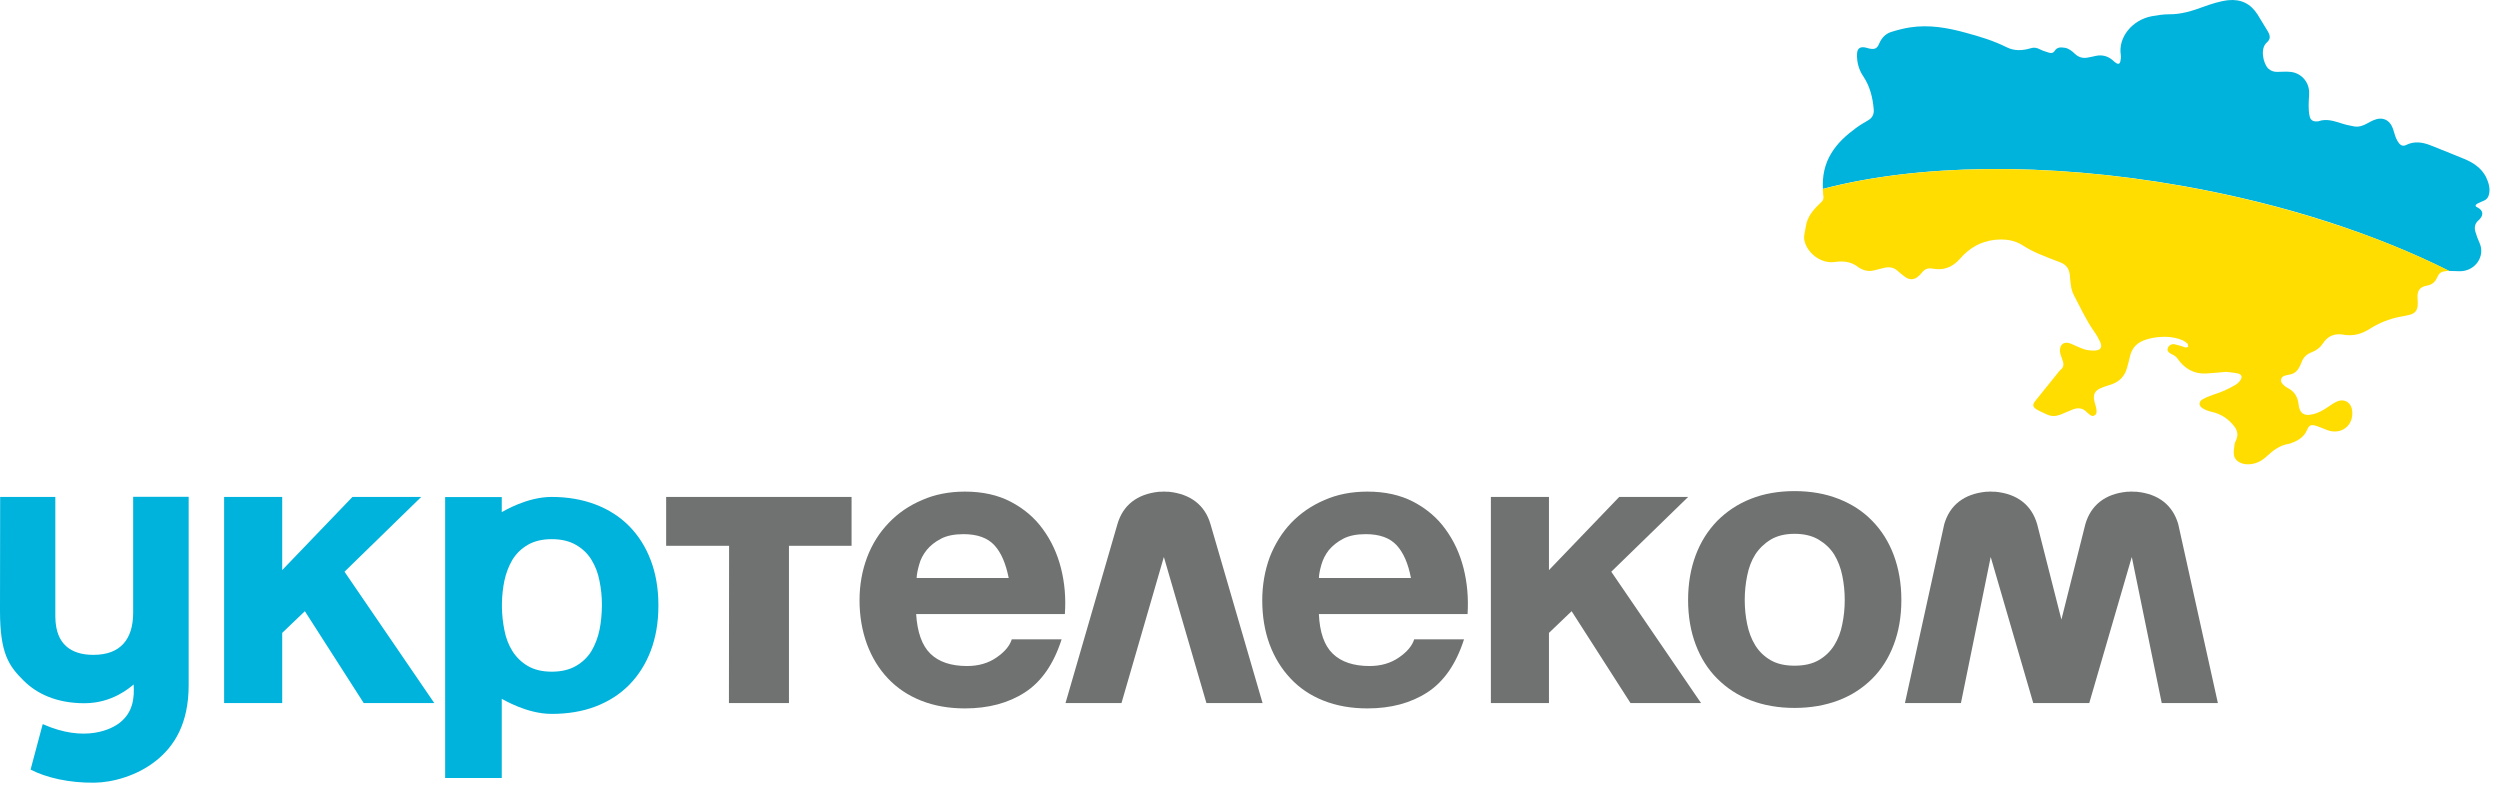
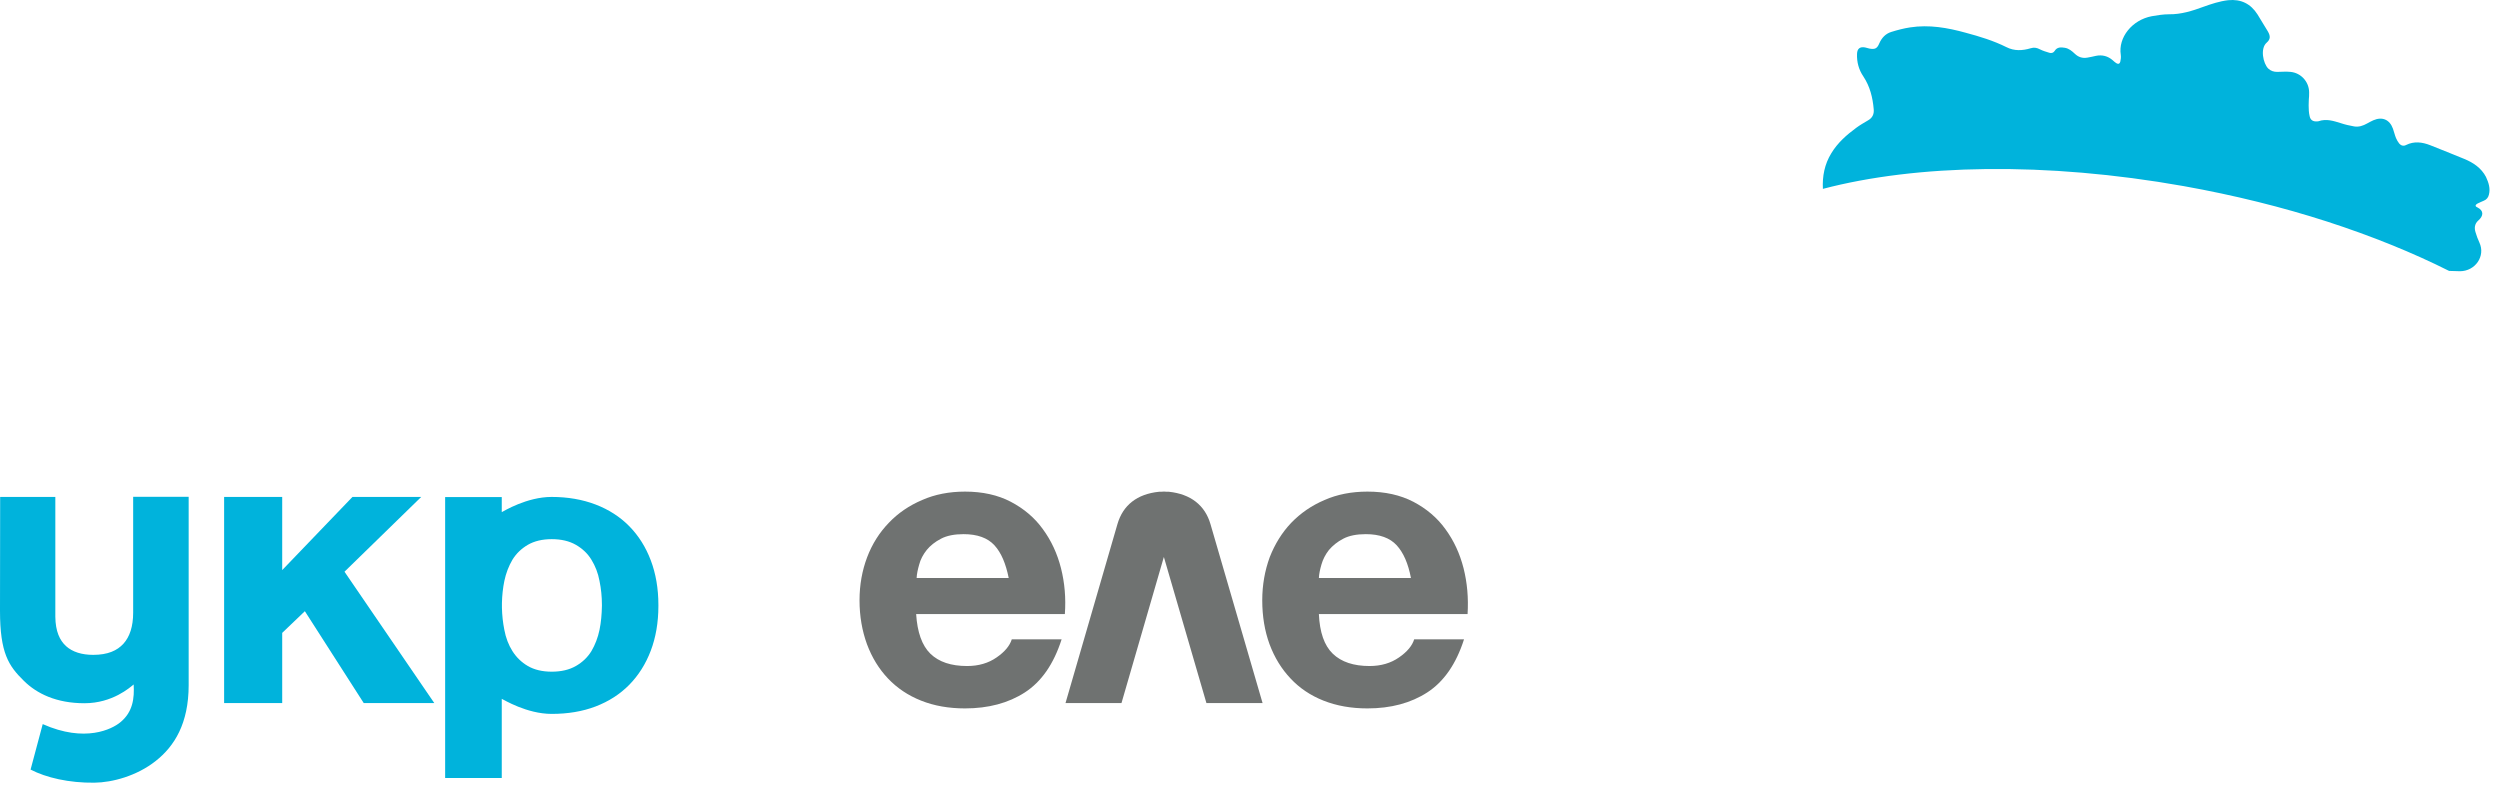
<svg xmlns="http://www.w3.org/2000/svg" width="159" height="50" viewBox="0 0 159 50" fill="none">
  <g clip-path="url(#clip0_3581_6753)">
-     <path d="M46.36 44.715L46.37 34.712H42.367V31.605H54.16V34.712H50.178V44.715H46.36Z" fill="#6F7271" />
    <path d="M59.173 41.577C59.718 42.102 60.49 42.359 61.509 42.359C62.24 42.359 62.867 42.174 63.382 41.814C63.907 41.454 64.226 41.062 64.349 40.661H67.519C67.015 42.236 66.233 43.357 65.183 44.037C64.134 44.716 62.857 45.055 61.375 45.055C60.346 45.055 59.41 44.891 58.587 44.562C57.753 44.232 57.053 43.759 56.477 43.152C55.901 42.544 55.458 41.824 55.139 40.97C54.831 40.126 54.666 39.19 54.666 38.181C54.666 37.203 54.83 36.288 55.149 35.444C55.468 34.6 55.932 33.869 56.528 33.252C57.115 32.634 57.825 32.151 58.648 31.801C59.462 31.441 60.377 31.266 61.375 31.266C62.487 31.266 63.465 31.482 64.288 31.914C65.111 32.346 65.8 32.922 66.325 33.653C66.861 34.384 67.242 35.207 67.478 36.133C67.715 37.07 67.797 38.037 67.725 39.056H58.267C58.34 40.208 58.638 41.052 59.173 41.577ZM63.248 34.682C62.816 34.209 62.158 33.972 61.283 33.972C60.707 33.972 60.223 34.065 59.852 34.26C59.472 34.456 59.163 34.703 58.937 34.981C58.71 35.269 58.545 35.578 58.463 35.897C58.37 36.216 58.309 36.504 58.298 36.761H64.154C63.969 35.845 63.681 35.156 63.248 34.682Z" fill="#6F7271" />
    <path d="M84.766 41.577C85.311 42.102 86.094 42.359 87.102 42.359C87.833 42.359 88.46 42.174 88.975 41.814C89.5 41.454 89.819 41.062 89.942 40.661H93.112C92.608 42.236 91.825 43.357 90.776 44.037C89.726 44.716 88.46 45.055 86.968 45.055C85.939 45.055 85.013 44.891 84.179 44.562C83.346 44.232 82.646 43.759 82.08 43.152C81.504 42.544 81.061 41.824 80.742 40.97C80.433 40.126 80.279 39.19 80.279 38.181C80.279 37.203 80.444 36.288 80.752 35.444C81.082 34.6 81.535 33.869 82.121 33.252C82.718 32.634 83.418 32.151 84.241 31.801C85.054 31.441 85.97 31.266 86.968 31.266C88.09 31.266 89.057 31.482 89.891 31.914C90.714 32.346 91.403 32.922 91.928 33.653C92.464 34.384 92.844 35.207 93.081 36.133C93.317 37.07 93.4 38.037 93.338 39.056H83.881C83.932 40.208 84.221 41.052 84.766 41.577ZM88.831 34.682C88.398 34.209 87.74 33.972 86.865 33.972C86.289 33.972 85.805 34.065 85.435 34.26C85.054 34.456 84.756 34.703 84.519 34.981C84.293 35.269 84.138 35.578 84.046 35.897C83.953 36.216 83.891 36.504 83.881 36.761H89.736C89.562 35.845 89.263 35.156 88.831 34.682Z" fill="#6F7271" />
-     <path d="M94.82 31.606H98.514V36.258L102.981 31.606H107.365L102.477 36.361L108.188 44.717H103.701L99.955 38.872L98.514 40.251V44.717H94.82V31.606Z" fill="#6F7271" />
    <path d="M71.326 44.716L74.022 35.423L76.729 44.716H80.3L76.986 33.334C76.637 32.13 75.721 31.42 74.342 31.276C74.3 31.276 74.259 31.276 74.228 31.276C74.177 31.276 74.125 31.266 74.064 31.266H74.022H73.992C73.93 31.266 73.889 31.266 73.827 31.276C73.796 31.276 73.755 31.276 73.714 31.276C72.314 31.42 71.419 32.13 71.069 33.334L67.766 44.716H71.326Z" fill="#6F7271" />
-     <path d="M126.609 35.423L129.315 44.716H132.876L135.582 35.423L137.486 44.716H141.057L138.536 33.334C138.186 32.13 137.28 31.41 135.891 31.276C135.85 31.276 135.819 31.276 135.778 31.276C135.726 31.276 135.675 31.266 135.613 31.266H135.582H135.551C135.5 31.266 135.448 31.266 135.397 31.276C135.356 31.276 135.315 31.276 135.273 31.276C133.884 31.41 132.979 32.13 132.629 33.334L131.106 39.406L129.562 33.334C129.212 32.13 128.307 31.41 126.918 31.276C126.876 31.276 126.835 31.276 126.804 31.276C126.753 31.276 126.691 31.266 126.64 31.266H126.609H126.578C126.526 31.266 126.465 31.266 126.413 31.276C126.372 31.276 126.331 31.276 126.3 31.276C124.9 31.42 124.005 32.13 123.655 33.334L121.154 44.716H124.715L126.609 35.423Z" fill="#6F7271" />
-     <path d="M107.847 35.309C108.166 34.455 108.629 33.735 109.216 33.128C109.813 32.531 110.512 32.058 111.346 31.728C112.169 31.399 113.106 31.234 114.135 31.234C115.164 31.234 116.101 31.399 116.934 31.728C117.778 32.058 118.488 32.521 119.075 33.128C119.661 33.725 120.124 34.455 120.443 35.309C120.762 36.164 120.927 37.121 120.927 38.16C120.927 39.21 120.762 40.157 120.443 41C120.124 41.844 119.672 42.565 119.075 43.161C118.478 43.758 117.768 44.221 116.934 44.541C116.09 44.859 115.164 45.024 114.135 45.024C113.106 45.024 112.169 44.859 111.346 44.541C110.512 44.221 109.813 43.758 109.216 43.161C108.619 42.565 108.166 41.844 107.847 41C107.528 40.157 107.363 39.21 107.363 38.16C107.363 37.111 107.528 36.164 107.847 35.309ZM111.12 39.693C111.223 40.198 111.387 40.64 111.634 41.041C111.881 41.443 112.21 41.752 112.612 41.988C113.024 42.225 113.528 42.338 114.135 42.338C114.742 42.338 115.256 42.225 115.668 41.988C116.08 41.752 116.409 41.433 116.656 41.041C116.903 40.64 117.078 40.198 117.171 39.693C117.274 39.2 117.325 38.685 117.325 38.16C117.325 37.635 117.274 37.121 117.171 36.617C117.068 36.112 116.893 35.659 116.656 35.268C116.409 34.877 116.08 34.569 115.668 34.322C115.256 34.075 114.742 33.951 114.135 33.951C113.528 33.951 113.024 34.075 112.612 34.322C112.21 34.569 111.881 34.888 111.634 35.268C111.387 35.659 111.223 36.102 111.12 36.617C111.017 37.121 110.965 37.635 110.965 38.16C110.965 38.685 111.017 39.2 111.12 39.693Z" fill="#6F7271" />
    <path d="M14.254 31.606H17.948V36.258L22.415 31.606H26.788L21.91 36.361L27.622 44.717H23.135L19.389 38.872L17.948 40.251V44.717H14.254V31.606Z" fill="#00B3DC" />
    <path d="M41.874 38.479C41.874 37.429 41.709 36.482 41.39 35.639C41.071 34.795 40.618 34.074 40.022 33.467C39.435 32.87 38.715 32.407 37.881 32.088C37.047 31.769 36.111 31.605 35.082 31.605C33.508 31.605 32.036 32.51 31.912 32.572V31.615H28.311V49.48H31.912V44.447C32.036 44.499 33.508 45.404 35.082 45.404C36.111 45.404 37.047 45.25 37.881 44.931C38.715 44.612 39.435 44.149 40.022 43.552C40.608 42.955 41.071 42.225 41.39 41.381C41.709 40.537 41.874 39.59 41.874 38.541V38.479ZM38.128 40.064C38.025 40.557 37.85 41.01 37.614 41.412C37.367 41.813 37.037 42.122 36.626 42.358C36.214 42.595 35.699 42.719 35.092 42.719C34.485 42.719 33.981 42.595 33.569 42.358C33.168 42.122 32.839 41.803 32.592 41.412C32.345 41.021 32.17 40.568 32.077 40.064C31.984 39.6 31.933 39.127 31.923 38.654V38.355C31.933 37.872 31.984 37.398 32.077 36.945C32.18 36.452 32.355 35.999 32.592 35.597C32.839 35.196 33.168 34.887 33.569 34.651C33.981 34.414 34.485 34.29 35.092 34.29C35.699 34.29 36.214 34.414 36.626 34.651C37.037 34.887 37.377 35.206 37.614 35.597C37.861 35.999 38.035 36.441 38.128 36.945C38.231 37.439 38.282 37.954 38.282 38.479C38.282 38.489 38.282 38.51 38.282 38.52V38.53C38.272 39.055 38.231 39.57 38.128 40.064Z" fill="#00B3DC" />
    <path d="M8.469 31.605V38.973C8.469 39.838 8.253 40.496 7.852 40.939C7.451 41.381 6.854 41.649 5.928 41.649C5.197 41.649 4.61 41.464 4.199 41.093C3.797 40.723 3.53 40.157 3.519 39.231V31.605H0.01C0.01 31.605 0 36.154 0 38.84C0 41.536 0.545 42.349 1.523 43.306C2.346 44.119 3.592 44.726 5.372 44.726C7.162 44.726 8.284 43.707 8.5 43.532C8.552 44.397 8.459 45.292 7.636 45.95C7.132 46.362 5.423 47.257 2.717 46.053L1.945 48.945C2.933 49.46 4.394 49.799 6 49.779C7.142 49.768 8.706 49.347 9.9 48.4C11.094 47.463 11.999 46.012 11.999 43.573V31.595H8.469V31.605Z" fill="#00B3DC" />
    <path d="M158.294 12.383C158.253 12.558 158.15 12.691 157.975 12.763C157.841 12.825 157.697 12.877 157.563 12.949C157.419 13.031 157.408 13.124 157.553 13.185C157.995 13.402 157.944 13.741 157.625 14.019C157.378 14.235 157.357 14.513 157.45 14.791C157.511 15.007 157.594 15.213 157.686 15.418C158.098 16.293 157.419 17.25 156.452 17.25C156.225 17.25 155.988 17.23 155.762 17.23C153.447 16.067 150.832 15.007 148.003 14.091C145.162 13.175 142.106 12.414 138.885 11.837C130.086 10.273 121.884 10.448 115.936 12.012C115.895 11.22 116.039 10.448 116.471 9.748C116.873 9.079 117.449 8.575 118.066 8.122C118.303 7.947 118.56 7.803 118.818 7.649C119.085 7.495 119.199 7.258 119.168 6.949C119.106 6.208 118.931 5.498 118.509 4.86C118.221 4.438 118.087 3.954 118.107 3.43C118.118 3.09 118.293 2.956 118.622 3.018C118.715 3.039 118.807 3.069 118.9 3.09C119.24 3.152 119.384 3.09 119.517 2.771C119.672 2.411 119.919 2.143 120.289 2.03C120.681 1.907 121.082 1.804 121.483 1.742C122.687 1.557 123.86 1.762 125.013 2.081C125.898 2.318 126.783 2.586 127.606 2.997C128.11 3.255 128.635 3.224 129.15 3.069C129.376 2.997 129.551 3.039 129.747 3.141C129.932 3.234 130.138 3.296 130.343 3.358C130.467 3.399 130.601 3.358 130.673 3.244C130.827 2.987 131.074 2.997 131.321 3.039C131.579 3.08 131.774 3.244 131.959 3.419C132.185 3.635 132.443 3.718 132.752 3.666C132.937 3.635 133.122 3.594 133.297 3.553C133.698 3.471 134.058 3.563 134.367 3.831C134.439 3.893 134.511 3.965 134.594 4.016C134.717 4.098 134.82 4.057 134.851 3.924C134.882 3.79 134.903 3.635 134.882 3.491C134.707 2.38 135.602 1.269 136.847 1.032C137.208 0.97 137.578 0.908 137.949 0.908C138.72 0.919 139.431 0.692 140.13 0.435C140.645 0.25 141.17 0.075 141.715 0.013C142.528 -0.069 143.145 0.239 143.578 0.919C143.804 1.279 144.02 1.639 144.236 1.999C144.401 2.287 144.411 2.493 144.164 2.709C143.732 3.08 143.938 4.037 144.257 4.356C144.411 4.51 144.617 4.572 144.823 4.572C145.111 4.572 145.389 4.541 145.677 4.572C146.335 4.634 146.85 5.189 146.86 5.858C146.871 6.023 146.85 6.188 146.84 6.352L146.83 6.702C146.83 6.928 146.84 7.165 146.891 7.381C146.943 7.639 147.107 7.741 147.375 7.721C147.406 7.721 147.427 7.721 147.457 7.711C147.951 7.536 148.414 7.69 148.878 7.834C149.155 7.927 149.433 7.988 149.721 8.04C150.02 8.091 150.287 7.999 150.544 7.855C150.678 7.783 150.802 7.711 150.946 7.649C151.512 7.402 151.985 7.608 152.191 8.184C152.263 8.38 152.304 8.585 152.386 8.781C152.438 8.904 152.51 9.028 152.592 9.131C152.706 9.265 152.87 9.306 153.025 9.223C153.539 8.966 154.054 9.038 154.558 9.234C155.278 9.522 156.009 9.81 156.729 10.108C157.306 10.345 157.81 10.685 158.108 11.251C158.283 11.631 158.396 11.992 158.294 12.383Z" fill="#00B3DC" />
-     <path d="M155.773 17.229C155.67 17.229 155.557 17.24 155.454 17.26C155.269 17.281 155.135 17.373 155.052 17.549C155.032 17.59 155.001 17.641 154.98 17.692C154.857 17.96 154.651 18.114 154.353 18.166C153.9 18.248 153.725 18.485 153.756 18.958C153.766 19.102 153.776 19.246 153.766 19.39C153.756 19.709 153.612 19.915 153.303 20.008C153.076 20.07 152.85 20.111 152.614 20.152C151.934 20.286 151.307 20.543 150.72 20.913C150.205 21.243 149.66 21.397 149.043 21.284C148.497 21.191 148.055 21.356 147.746 21.829C147.571 22.097 147.324 22.293 147.015 22.406C146.717 22.519 146.491 22.725 146.377 23.044C146.336 23.167 146.274 23.28 146.213 23.394C146.079 23.63 145.883 23.785 145.605 23.826C145.544 23.836 145.482 23.846 145.42 23.867C145.266 23.898 145.122 23.949 145.081 24.124C145.04 24.289 145.153 24.413 145.266 24.515C145.338 24.577 145.42 24.639 145.502 24.68C145.945 24.896 146.141 25.267 146.192 25.74C146.254 26.275 146.522 26.471 147.046 26.357C147.417 26.285 147.736 26.1 148.045 25.894C148.22 25.781 148.395 25.647 148.59 25.555C149.073 25.318 149.526 25.575 149.598 26.11C149.712 27.057 148.909 27.685 148.014 27.356C147.767 27.263 147.53 27.15 147.283 27.078C146.995 26.985 146.85 27.047 146.738 27.325C146.552 27.767 146.202 28.004 145.78 28.158C145.708 28.189 145.647 28.22 145.564 28.23C145.009 28.313 144.587 28.632 144.185 29.002C143.815 29.352 143.393 29.558 142.868 29.527C142.446 29.496 142.107 29.259 142.076 28.91C142.055 28.704 142.086 28.488 142.117 28.271C142.127 28.169 142.179 28.076 142.22 27.983C142.353 27.685 142.312 27.407 142.117 27.14C141.736 26.635 141.242 26.316 140.624 26.183C140.429 26.141 140.234 26.059 140.069 25.956C139.832 25.802 139.832 25.544 140.079 25.4C140.296 25.277 140.532 25.184 140.769 25.102C141.263 24.948 141.736 24.742 142.178 24.474C142.302 24.402 142.415 24.289 142.498 24.166C142.631 23.97 142.559 23.805 142.333 23.754C142.055 23.692 141.777 23.672 141.572 23.651C141.088 23.692 140.697 23.733 140.306 23.754C139.513 23.795 138.927 23.435 138.484 22.797C138.402 22.673 138.258 22.591 138.124 22.529C137.908 22.416 137.825 22.323 137.867 22.159C137.908 21.994 138.093 21.86 138.289 21.891C138.453 21.922 138.618 21.984 138.783 22.025C138.845 22.046 138.917 22.087 138.978 22.097C139.04 22.107 139.112 22.076 139.173 22.066C139.153 21.994 139.163 21.891 139.122 21.85C139.009 21.757 138.886 21.665 138.742 21.613C138.165 21.387 137.568 21.387 136.961 21.48C136.797 21.51 136.642 21.552 136.477 21.603C135.932 21.768 135.582 22.118 135.459 22.694C135.418 22.91 135.346 23.126 135.294 23.342C135.14 23.96 134.748 24.33 134.142 24.495C133.956 24.546 133.771 24.618 133.596 24.69C133.236 24.845 133.112 25.092 133.195 25.483C133.215 25.575 133.246 25.668 133.267 25.761C133.287 25.843 133.318 25.925 133.328 26.008C133.349 26.172 133.37 26.337 133.195 26.43C133.03 26.512 132.927 26.378 132.814 26.296C132.783 26.275 132.752 26.255 132.732 26.224C132.444 25.915 132.114 25.915 131.764 26.069C131.517 26.172 131.271 26.275 131.023 26.378C130.746 26.481 130.468 26.491 130.2 26.368C129.973 26.255 129.727 26.162 129.511 26.028C129.264 25.874 129.264 25.719 129.449 25.493C129.932 24.896 130.416 24.289 130.9 23.692C130.951 23.63 130.993 23.569 131.044 23.527C131.301 23.332 131.25 23.095 131.157 22.848C131.096 22.684 131.023 22.509 131.013 22.334C130.993 21.881 131.291 21.685 131.713 21.86C132.001 21.984 132.289 22.128 132.577 22.221C132.794 22.282 133.03 22.303 133.256 22.293C133.606 22.272 133.72 22.076 133.575 21.757C133.462 21.521 133.339 21.284 133.174 21.068C132.67 20.348 132.31 19.545 131.898 18.773C131.692 18.372 131.682 17.929 131.641 17.487C131.599 17.096 131.414 16.838 131.054 16.694C130.581 16.509 130.097 16.334 129.624 16.128C129.295 15.984 128.975 15.82 128.677 15.624C128.111 15.254 127.504 15.192 126.866 15.254C125.96 15.357 125.24 15.778 124.653 16.458C124.334 16.818 123.943 17.075 123.439 17.116C123.264 17.127 123.089 17.116 122.914 17.085C122.647 17.034 122.43 17.096 122.255 17.312C122.173 17.415 122.091 17.507 121.988 17.59C121.731 17.806 121.453 17.816 121.175 17.62C121.01 17.497 120.846 17.373 120.691 17.229C120.444 17.003 120.156 16.962 119.837 17.034C119.6 17.085 119.374 17.157 119.137 17.209C118.829 17.271 118.551 17.209 118.283 17.055C118.252 17.034 118.222 17.013 118.191 16.993C117.748 16.643 117.244 16.581 116.688 16.663C115.854 16.787 114.959 16.139 114.764 15.315C114.692 15.007 114.805 14.729 114.846 14.43C114.939 13.751 115.371 13.288 115.834 12.856C115.957 12.743 115.988 12.64 115.968 12.475C115.957 12.403 115.947 12.321 115.947 12.249C115.937 12.177 115.937 12.105 115.926 12.022C121.875 10.458 130.076 10.273 138.875 11.847C142.097 12.424 145.153 13.185 147.993 14.101C150.844 15.007 153.447 16.067 155.773 17.229Z" fill="#FFDD00" />
  </g>
  <defs>
    <clipPath id="clip0_3581_6753">
      <rect width="158.333" height="50" fill="white" />
    </clipPath>
  </defs>
</svg>